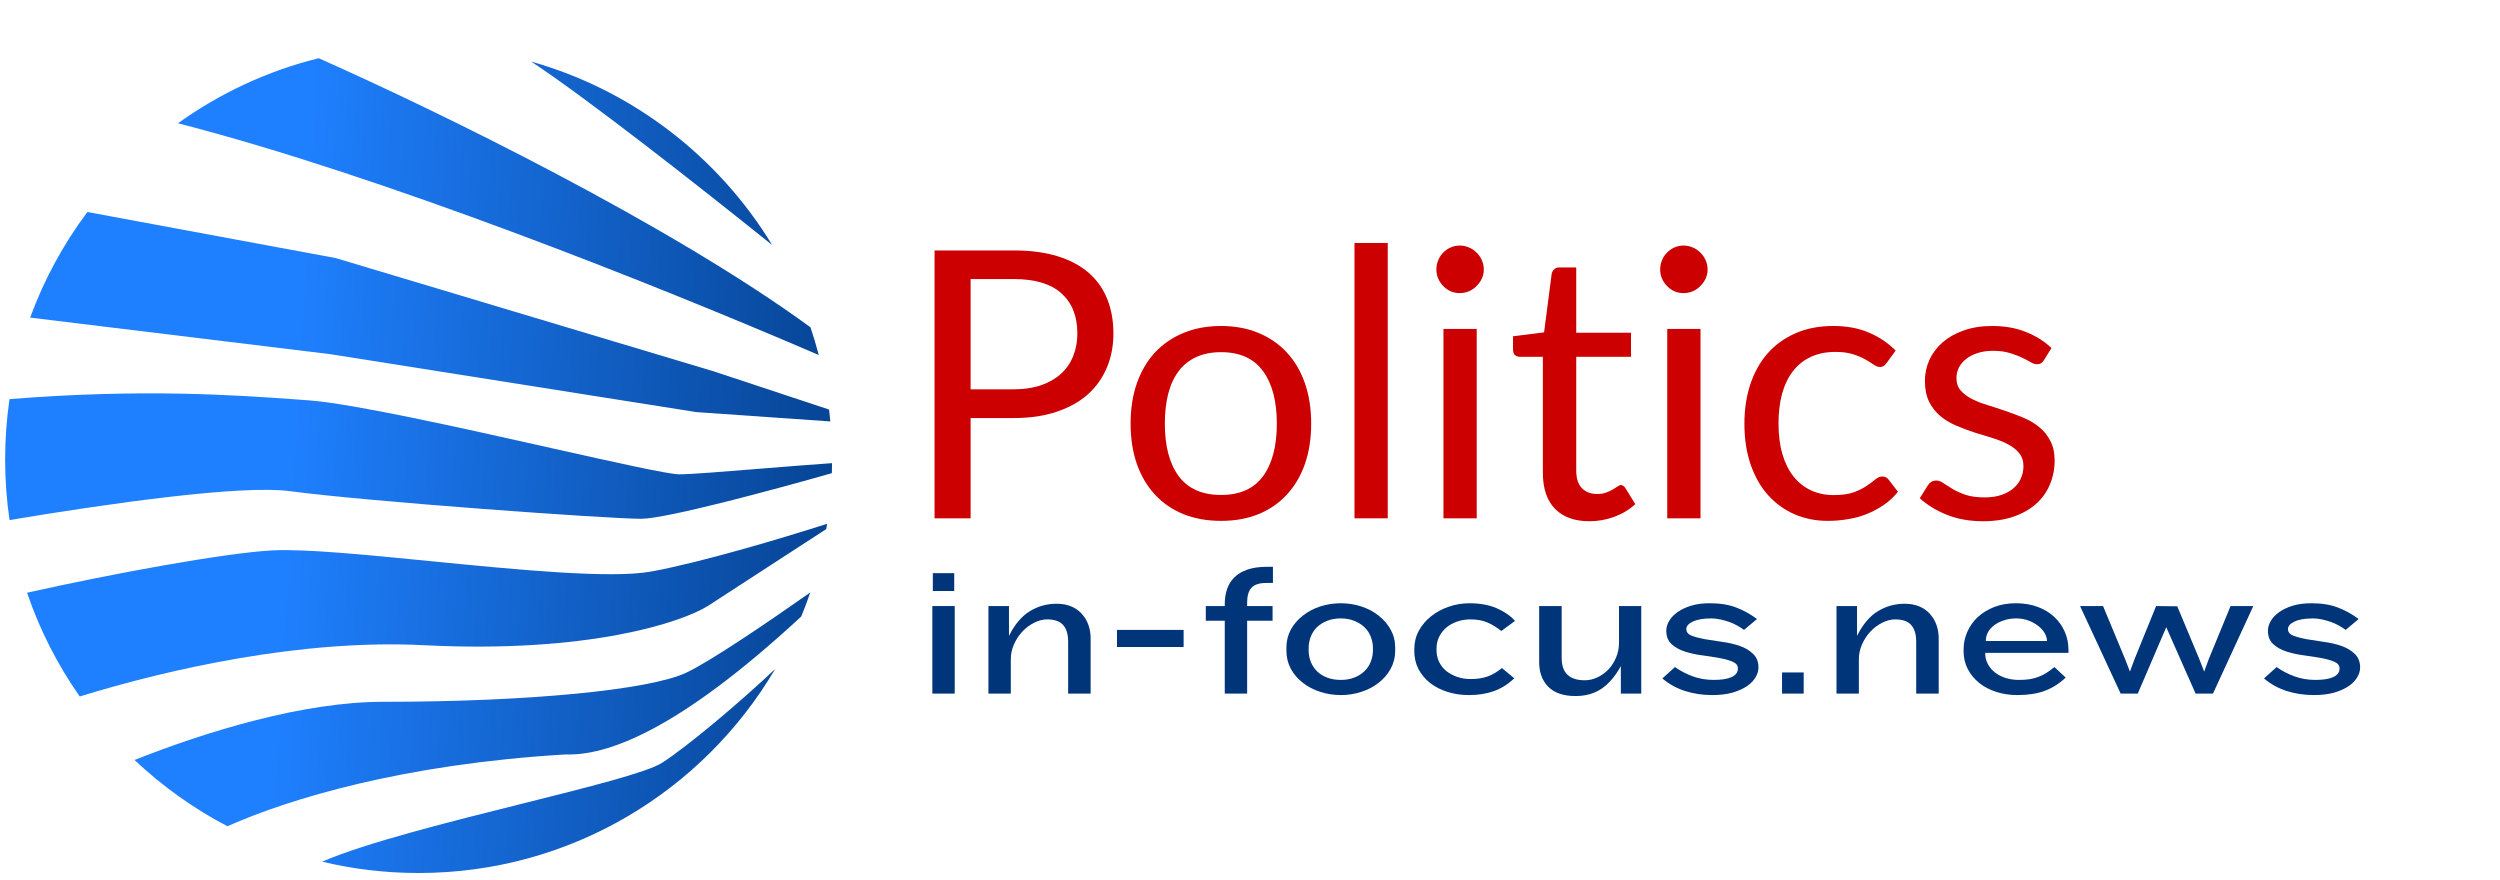
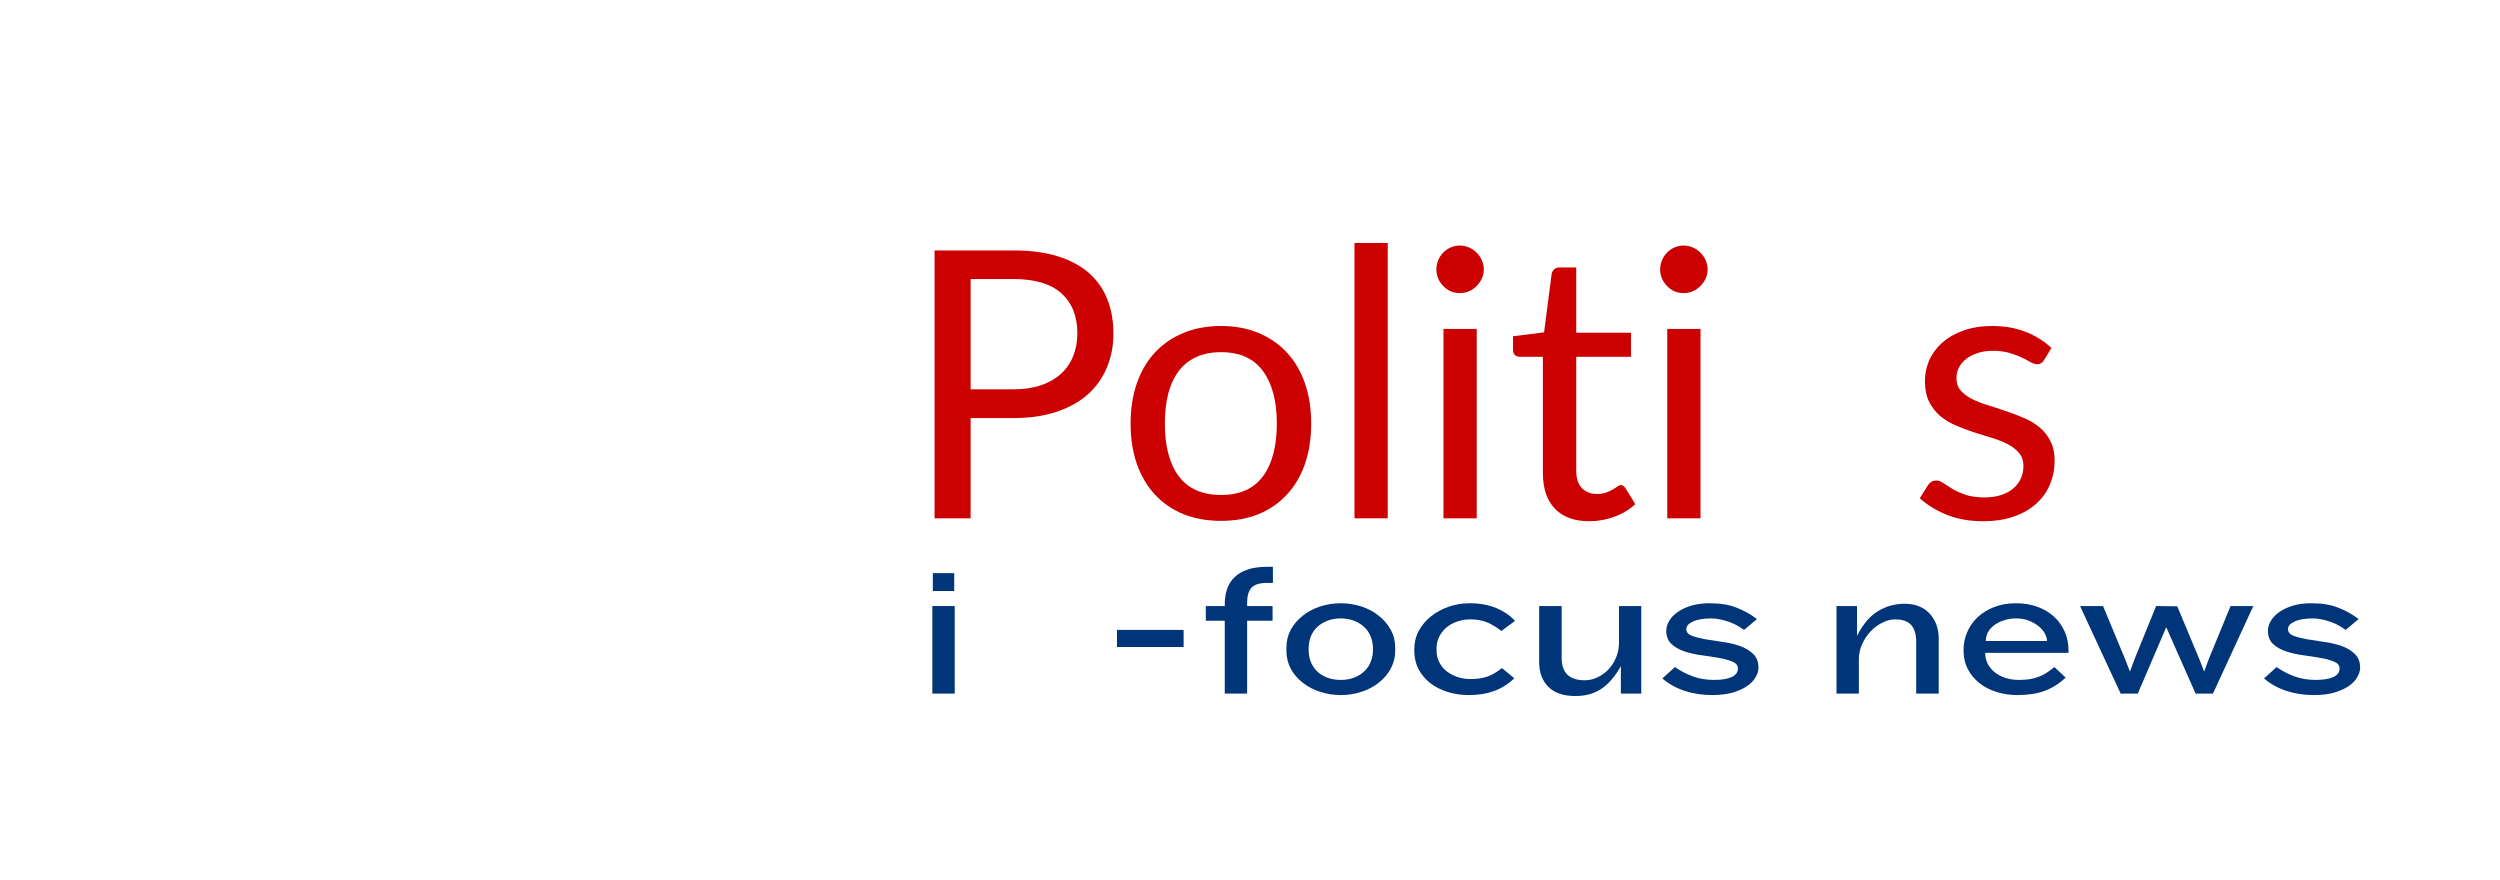
<svg xmlns="http://www.w3.org/2000/svg" width="426" zoomAndPan="magnify" viewBox="0 0 319.5 112.5" height="150" preserveAspectRatio="xMidYMid meet" version="1.0">
  <defs>
    <g />
    <clipPath id="6cfc7967b1">
      <path d="M 0.457 7.438 L 106.488 7.438 L 106.488 111.973 L 0.457 111.973 Z M 0.457 7.438 " clip-rule="nonzero" />
    </clipPath>
    <clipPath id="8c82624efd">
-       <path d="M 67.879 7.867 C 80.867 11.531 91.828 20.039 98.684 31.316 C 89.277 23.758 74.977 12.539 67.879 7.867 Z M 40.73 7.438 C 34.164 9.066 28.082 11.926 22.746 15.754 C 48.773 22.457 83.324 36.199 104.637 45.371 C 104.324 44.176 103.973 42.996 103.582 41.832 C 85.457 28.598 56.211 14.316 40.73 7.438 Z M 106.336 59.191 C 106.336 59.617 106.324 60.043 106.312 60.469 C 98.727 62.633 85.102 66.301 81.938 66.301 C 77.73 66.301 47.102 64.113 37.008 62.766 C 30.934 61.957 14.328 64.27 1.219 66.465 C 0.848 63.941 0.656 61.355 0.656 58.727 C 0.656 56.105 0.848 53.527 1.215 51.008 C 18.234 49.641 30.152 50.496 37.871 51.047 L 37.875 51.051 C 38.391 51.086 38.883 51.121 39.363 51.156 C 44.957 51.547 59.02 54.699 70.441 57.262 C 78.605 59.09 85.418 60.617 86.82 60.617 C 88.281 60.617 92.734 60.258 97.465 59.875 C 100.555 59.625 103.766 59.367 106.336 59.191 Z M 83.285 73.031 C 89.734 71.84 99.922 68.793 105.703 66.941 C 105.668 67.168 105.633 67.395 105.594 67.617 L 90.52 77.406 C 87.156 79.539 75.172 83.531 54.172 82.457 C 38.711 81.664 21.754 85.441 10.191 89.012 C 7.359 84.969 5.078 80.512 3.457 75.75 C 14.445 73.289 28.801 70.656 34.82 70.34 C 38.93 70.125 46.754 70.895 55.066 71.719 C 66.145 72.812 78.094 73.992 83.285 73.031 Z M 17.195 97.125 C 20.727 100.465 24.719 103.324 29.066 105.594 C 37.012 102.066 51.574 97.648 72.277 96.418 C 77.352 96.582 86.254 93.73 102.398 78.789 C 102.812 77.781 103.199 76.754 103.551 75.715 C 98.238 79.457 90.711 84.574 87.66 85.988 C 82.949 88.176 67.633 89.691 48.953 89.691 C 38.758 89.691 26.469 93.453 17.195 97.125 Z M 53.5 111.57 C 49.25 111.57 45.121 111.07 41.164 110.121 C 46.844 107.68 57.387 105.047 66.727 102.711 C 75.203 100.59 82.688 98.723 84.633 97.473 C 87.848 95.402 94.516 89.805 99.066 85.496 C 89.883 101.098 72.914 111.57 53.5 111.57 Z M 106.117 53.859 L 89.008 52.668 L 42.223 45.266 L 3.852 40.59 C 5.633 35.715 8.113 31.176 11.168 27.094 L 42.895 32.98 L 91.195 47.453 L 105.957 52.34 C 106.02 52.844 106.074 53.352 106.117 53.859 Z M 106.117 53.859 " clip-rule="evenodd" />
-     </clipPath>
+       </clipPath>
    <linearGradient x1="-4.849" gradientTransform="matrix(0.533, 0, 0, 0.533, 0.528, 7.439)" y1="90.208" x2="203.931" gradientUnits="userSpaceOnUse" y2="101.987" id="d2dcafe206">
      <stop stop-opacity="1" stop-color="rgb(12.16%, 50.2%, 100%)" offset="0" />
      <stop stop-opacity="1" stop-color="rgb(12.16%, 50.2%, 100%)" offset="0.053" />
      <stop stop-opacity="1" stop-color="rgb(12.16%, 50.2%, 100%)" offset="0.25" />
      <stop stop-opacity="1" stop-color="rgb(12.16%, 50.2%, 100%)" offset="0.312" />
      <stop stop-opacity="1" stop-color="rgb(12.16%, 50.2%, 100%)" offset="0.344" />
      <stop stop-opacity="1" stop-color="rgb(12.114%, 50.092%, 99.808%)" offset="0.352" />
      <stop stop-opacity="1" stop-color="rgb(12.009%, 49.837%, 99.358%)" offset="0.355" />
      <stop stop-opacity="1" stop-color="rgb(11.949%, 49.692%, 99.1%)" offset="0.359" />
      <stop stop-opacity="1" stop-color="rgb(11.888%, 49.545%, 98.84%)" offset="0.363" />
      <stop stop-opacity="1" stop-color="rgb(11.829%, 49.4%, 98.582%)" offset="0.367" />
      <stop stop-opacity="1" stop-color="rgb(11.768%, 49.254%, 98.323%)" offset="0.371" />
      <stop stop-opacity="1" stop-color="rgb(11.708%, 49.109%, 98.065%)" offset="0.375" />
      <stop stop-opacity="1" stop-color="rgb(11.647%, 48.962%, 97.806%)" offset="0.379" />
      <stop stop-opacity="1" stop-color="rgb(11.588%, 48.816%, 97.548%)" offset="0.383" />
      <stop stop-opacity="1" stop-color="rgb(11.526%, 48.669%, 97.289%)" offset="0.387" />
      <stop stop-opacity="1" stop-color="rgb(11.467%, 48.524%, 97.031%)" offset="0.391" />
      <stop stop-opacity="1" stop-color="rgb(11.406%, 48.378%, 96.771%)" offset="0.395" />
      <stop stop-opacity="1" stop-color="rgb(11.346%, 48.233%, 96.513%)" offset="0.398" />
      <stop stop-opacity="1" stop-color="rgb(11.285%, 48.087%, 96.254%)" offset="0.402" />
      <stop stop-opacity="1" stop-color="rgb(11.226%, 47.942%, 95.996%)" offset="0.406" />
      <stop stop-opacity="1" stop-color="rgb(11.165%, 47.795%, 95.737%)" offset="0.41" />
      <stop stop-opacity="1" stop-color="rgb(11.105%, 47.649%, 95.479%)" offset="0.414" />
      <stop stop-opacity="1" stop-color="rgb(11.044%, 47.502%, 95.219%)" offset="0.418" />
      <stop stop-opacity="1" stop-color="rgb(10.985%, 47.357%, 94.962%)" offset="0.422" />
      <stop stop-opacity="1" stop-color="rgb(10.924%, 47.211%, 94.702%)" offset="0.426" />
      <stop stop-opacity="1" stop-color="rgb(10.864%, 47.066%, 94.444%)" offset="0.43" />
      <stop stop-opacity="1" stop-color="rgb(10.803%, 46.919%, 94.185%)" offset="0.434" />
      <stop stop-opacity="1" stop-color="rgb(10.744%, 46.774%, 93.927%)" offset="0.438" />
      <stop stop-opacity="1" stop-color="rgb(10.683%, 46.628%, 93.668%)" offset="0.441" />
      <stop stop-opacity="1" stop-color="rgb(10.623%, 46.483%, 93.41%)" offset="0.445" />
      <stop stop-opacity="1" stop-color="rgb(10.562%, 46.336%, 93.15%)" offset="0.449" />
      <stop stop-opacity="1" stop-color="rgb(10.503%, 46.19%, 92.892%)" offset="0.453" />
      <stop stop-opacity="1" stop-color="rgb(10.442%, 46.043%, 92.633%)" offset="0.457" />
      <stop stop-opacity="1" stop-color="rgb(10.382%, 45.898%, 92.375%)" offset="0.461" />
      <stop stop-opacity="1" stop-color="rgb(10.321%, 45.752%, 92.116%)" offset="0.465" />
      <stop stop-opacity="1" stop-color="rgb(10.262%, 45.607%, 91.858%)" offset="0.469" />
      <stop stop-opacity="1" stop-color="rgb(10.2%, 45.461%, 91.599%)" offset="0.473" />
      <stop stop-opacity="1" stop-color="rgb(10.141%, 45.316%, 91.339%)" offset="0.477" />
      <stop stop-opacity="1" stop-color="rgb(10.08%, 45.169%, 91.08%)" offset="0.48" />
      <stop stop-opacity="1" stop-color="rgb(10.02%, 45.023%, 90.822%)" offset="0.484" />
      <stop stop-opacity="1" stop-color="rgb(9.959%, 44.876%, 90.562%)" offset="0.488" />
      <stop stop-opacity="1" stop-color="rgb(9.9%, 44.731%, 90.305%)" offset="0.492" />
      <stop stop-opacity="1" stop-color="rgb(9.839%, 44.585%, 90.045%)" offset="0.496" />
      <stop stop-opacity="1" stop-color="rgb(9.779%, 44.44%, 89.787%)" offset="0.5" />
      <stop stop-opacity="1" stop-color="rgb(9.718%, 44.293%, 89.528%)" offset="0.504" />
      <stop stop-opacity="1" stop-color="rgb(9.659%, 44.148%, 89.27%)" offset="0.508" />
      <stop stop-opacity="1" stop-color="rgb(9.598%, 44.002%, 89.011%)" offset="0.512" />
      <stop stop-opacity="1" stop-color="rgb(9.537%, 43.857%, 88.753%)" offset="0.516" />
      <stop stop-opacity="1" stop-color="rgb(9.476%, 43.71%, 88.493%)" offset="0.52" />
      <stop stop-opacity="1" stop-color="rgb(9.416%, 43.564%, 88.235%)" offset="0.523" />
      <stop stop-opacity="1" stop-color="rgb(9.355%, 43.417%, 87.976%)" offset="0.527" />
      <stop stop-opacity="1" stop-color="rgb(9.296%, 43.272%, 87.718%)" offset="0.531" />
      <stop stop-opacity="1" stop-color="rgb(9.235%, 43.126%, 87.459%)" offset="0.535" />
      <stop stop-opacity="1" stop-color="rgb(9.175%, 42.981%, 87.201%)" offset="0.539" />
      <stop stop-opacity="1" stop-color="rgb(9.114%, 42.834%, 86.942%)" offset="0.543" />
      <stop stop-opacity="1" stop-color="rgb(9.055%, 42.69%, 86.684%)" offset="0.547" />
      <stop stop-opacity="1" stop-color="rgb(8.994%, 42.543%, 86.424%)" offset="0.551" />
      <stop stop-opacity="1" stop-color="rgb(8.934%, 42.397%, 86.166%)" offset="0.555" />
      <stop stop-opacity="1" stop-color="rgb(8.873%, 42.25%, 85.907%)" offset="0.559" />
      <stop stop-opacity="1" stop-color="rgb(8.813%, 42.105%, 85.649%)" offset="0.562" />
      <stop stop-opacity="1" stop-color="rgb(8.752%, 41.959%, 85.39%)" offset="0.566" />
      <stop stop-opacity="1" stop-color="rgb(8.693%, 41.814%, 85.132%)" offset="0.57" />
      <stop stop-opacity="1" stop-color="rgb(8.632%, 41.667%, 84.872%)" offset="0.574" />
      <stop stop-opacity="1" stop-color="rgb(8.572%, 41.522%, 84.615%)" offset="0.578" />
      <stop stop-opacity="1" stop-color="rgb(8.511%, 41.376%, 84.355%)" offset="0.582" />
      <stop stop-opacity="1" stop-color="rgb(8.452%, 41.231%, 84.097%)" offset="0.586" />
      <stop stop-opacity="1" stop-color="rgb(8.391%, 41.084%, 83.838%)" offset="0.59" />
      <stop stop-opacity="1" stop-color="rgb(8.331%, 40.938%, 83.58%)" offset="0.594" />
      <stop stop-opacity="1" stop-color="rgb(8.27%, 40.791%, 83.321%)" offset="0.598" />
      <stop stop-opacity="1" stop-color="rgb(8.211%, 40.646%, 83.063%)" offset="0.602" />
      <stop stop-opacity="1" stop-color="rgb(8.15%, 40.5%, 82.803%)" offset="0.605" />
      <stop stop-opacity="1" stop-color="rgb(8.09%, 40.355%, 82.545%)" offset="0.609" />
      <stop stop-opacity="1" stop-color="rgb(8.029%, 40.208%, 82.286%)" offset="0.613" />
      <stop stop-opacity="1" stop-color="rgb(7.97%, 40.063%, 82.028%)" offset="0.617" />
      <stop stop-opacity="1" stop-color="rgb(7.909%, 39.917%, 81.769%)" offset="0.621" />
      <stop stop-opacity="1" stop-color="rgb(7.849%, 39.771%, 81.511%)" offset="0.625" />
      <stop stop-opacity="1" stop-color="rgb(7.788%, 39.624%, 81.252%)" offset="0.629" />
      <stop stop-opacity="1" stop-color="rgb(7.729%, 39.479%, 80.994%)" offset="0.633" />
      <stop stop-opacity="1" stop-color="rgb(7.668%, 39.333%, 80.734%)" offset="0.637" />
      <stop stop-opacity="1" stop-color="rgb(7.608%, 39.188%, 80.476%)" offset="0.641" />
      <stop stop-opacity="1" stop-color="rgb(7.547%, 39.041%, 80.217%)" offset="0.645" />
      <stop stop-opacity="1" stop-color="rgb(7.487%, 38.896%, 79.959%)" offset="0.648" />
      <stop stop-opacity="1" stop-color="rgb(7.426%, 38.75%, 79.7%)" offset="0.652" />
      <stop stop-opacity="1" stop-color="rgb(7.367%, 38.605%, 79.442%)" offset="0.656" />
      <stop stop-opacity="1" stop-color="rgb(7.306%, 38.458%, 79.182%)" offset="0.66" />
      <stop stop-opacity="1" stop-color="rgb(7.246%, 38.312%, 78.925%)" offset="0.664" />
      <stop stop-opacity="1" stop-color="rgb(7.185%, 38.165%, 78.665%)" offset="0.668" />
      <stop stop-opacity="1" stop-color="rgb(7.126%, 38.02%, 78.407%)" offset="0.672" />
      <stop stop-opacity="1" stop-color="rgb(7.065%, 37.874%, 78.148%)" offset="0.676" />
      <stop stop-opacity="1" stop-color="rgb(7.005%, 37.729%, 77.89%)" offset="0.68" />
      <stop stop-opacity="1" stop-color="rgb(6.944%, 37.582%, 77.631%)" offset="0.684" />
      <stop stop-opacity="1" stop-color="rgb(6.885%, 37.437%, 77.373%)" offset="0.688" />
      <stop stop-opacity="1" stop-color="rgb(6.824%, 37.291%, 77.113%)" offset="0.691" />
      <stop stop-opacity="1" stop-color="rgb(6.764%, 37.144%, 76.855%)" offset="0.695" />
      <stop stop-opacity="1" stop-color="rgb(6.703%, 36.998%, 76.596%)" offset="0.699" />
      <stop stop-opacity="1" stop-color="rgb(6.644%, 36.853%, 76.338%)" offset="0.703" />
      <stop stop-opacity="1" stop-color="rgb(6.583%, 36.707%, 76.079%)" offset="0.707" />
      <stop stop-opacity="1" stop-color="rgb(6.523%, 36.562%, 75.821%)" offset="0.711" />
      <stop stop-opacity="1" stop-color="rgb(6.462%, 36.415%, 75.562%)" offset="0.715" />
      <stop stop-opacity="1" stop-color="rgb(6.403%, 36.27%, 75.304%)" offset="0.719" />
      <stop stop-opacity="1" stop-color="rgb(6.342%, 36.124%, 75.044%)" offset="0.723" />
      <stop stop-opacity="1" stop-color="rgb(6.281%, 35.977%, 74.786%)" offset="0.727" />
      <stop stop-opacity="1" stop-color="rgb(6.219%, 35.831%, 74.527%)" offset="0.73" />
      <stop stop-opacity="1" stop-color="rgb(6.16%, 35.686%, 74.269%)" offset="0.734" />
      <stop stop-opacity="1" stop-color="rgb(6.099%, 35.539%, 74.01%)" offset="0.738" />
      <stop stop-opacity="1" stop-color="rgb(6.039%, 35.394%, 73.75%)" offset="0.742" />
      <stop stop-opacity="1" stop-color="rgb(5.978%, 35.248%, 73.491%)" offset="0.746" />
      <stop stop-opacity="1" stop-color="rgb(5.919%, 35.103%, 73.233%)" offset="0.75" />
      <stop stop-opacity="1" stop-color="rgb(5.858%, 34.956%, 72.974%)" offset="0.754" />
      <stop stop-opacity="1" stop-color="rgb(5.798%, 34.811%, 72.716%)" offset="0.758" />
      <stop stop-opacity="1" stop-color="rgb(5.737%, 34.665%, 72.456%)" offset="0.762" />
      <stop stop-opacity="1" stop-color="rgb(5.678%, 34.518%, 72.198%)" offset="0.766" />
      <stop stop-opacity="1" stop-color="rgb(5.617%, 34.372%, 71.939%)" offset="0.77" />
      <stop stop-opacity="1" stop-color="rgb(5.557%, 34.227%, 71.681%)" offset="0.773" />
      <stop stop-opacity="1" stop-color="rgb(5.496%, 34.081%, 71.422%)" offset="0.777" />
      <stop stop-opacity="1" stop-color="rgb(5.437%, 33.936%, 71.164%)" offset="0.781" />
      <stop stop-opacity="1" stop-color="rgb(5.376%, 33.789%, 70.905%)" offset="0.785" />
      <stop stop-opacity="1" stop-color="rgb(5.316%, 33.644%, 70.647%)" offset="0.789" />
      <stop stop-opacity="1" stop-color="rgb(5.255%, 33.498%, 70.387%)" offset="0.793" />
      <stop stop-opacity="1" stop-color="rgb(5.196%, 33.351%, 70.129%)" offset="0.797" />
      <stop stop-opacity="1" stop-color="rgb(5.135%, 33.205%, 69.87%)" offset="0.801" />
      <stop stop-opacity="1" stop-color="rgb(5.075%, 33.06%, 69.612%)" offset="0.805" />
      <stop stop-opacity="1" stop-color="rgb(5.014%, 32.913%, 69.353%)" offset="0.809" />
      <stop stop-opacity="1" stop-color="rgb(4.955%, 32.768%, 69.095%)" offset="0.812" />
      <stop stop-opacity="1" stop-color="rgb(4.893%, 32.622%, 68.835%)" offset="0.816" />
      <stop stop-opacity="1" stop-color="rgb(4.834%, 32.477%, 68.578%)" offset="0.82" />
      <stop stop-opacity="1" stop-color="rgb(4.773%, 32.33%, 68.318%)" offset="0.824" />
      <stop stop-opacity="1" stop-color="rgb(4.713%, 32.185%, 68.06%)" offset="0.828" />
      <stop stop-opacity="1" stop-color="rgb(4.652%, 32.039%, 67.801%)" offset="0.832" />
      <stop stop-opacity="1" stop-color="rgb(4.593%, 31.892%, 67.543%)" offset="0.836" />
      <stop stop-opacity="1" stop-color="rgb(4.532%, 31.746%, 67.284%)" offset="0.84" />
      <stop stop-opacity="1" stop-color="rgb(4.472%, 31.601%, 67.026%)" offset="0.844" />
      <stop stop-opacity="1" stop-color="rgb(4.411%, 31.454%, 66.766%)" offset="0.848" />
      <stop stop-opacity="1" stop-color="rgb(4.352%, 31.31%, 66.508%)" offset="0.852" />
      <stop stop-opacity="1" stop-color="rgb(4.291%, 31.163%, 66.249%)" offset="0.855" />
      <stop stop-opacity="1" stop-color="rgb(4.231%, 31.018%, 65.991%)" offset="0.859" />
      <stop stop-opacity="1" stop-color="rgb(4.17%, 30.872%, 65.732%)" offset="0.863" />
      <stop stop-opacity="1" stop-color="rgb(4.111%, 30.725%, 65.474%)" offset="0.867" />
      <stop stop-opacity="1" stop-color="rgb(4.05%, 30.579%, 65.215%)" offset="0.871" />
      <stop stop-opacity="1" stop-color="rgb(3.99%, 30.434%, 64.957%)" offset="0.875" />
      <stop stop-opacity="1" stop-color="rgb(3.929%, 30.287%, 64.697%)" offset="0.879" />
      <stop stop-opacity="1" stop-color="rgb(3.87%, 30.142%, 64.439%)" offset="0.883" />
      <stop stop-opacity="1" stop-color="rgb(3.809%, 29.996%, 64.18%)" offset="0.887" />
      <stop stop-opacity="1" stop-color="rgb(3.749%, 29.851%, 63.922%)" offset="0.891" />
      <stop stop-opacity="1" stop-color="rgb(3.688%, 29.704%, 63.663%)" offset="0.895" />
      <stop stop-opacity="1" stop-color="rgb(3.629%, 29.559%, 63.405%)" offset="0.898" />
      <stop stop-opacity="1" stop-color="rgb(3.568%, 29.413%, 63.145%)" offset="0.902" />
      <stop stop-opacity="1" stop-color="rgb(3.508%, 29.266%, 62.888%)" offset="0.906" />
      <stop stop-opacity="1" stop-color="rgb(3.447%, 29.12%, 62.628%)" offset="0.91" />
      <stop stop-opacity="1" stop-color="rgb(3.387%, 28.975%, 62.37%)" offset="0.914" />
      <stop stop-opacity="1" stop-color="rgb(3.326%, 28.828%, 62.111%)" offset="0.918" />
      <stop stop-opacity="1" stop-color="rgb(3.267%, 28.683%, 61.853%)" offset="0.922" />
      <stop stop-opacity="1" stop-color="rgb(3.206%, 28.537%, 61.594%)" offset="0.926" />
      <stop stop-opacity="1" stop-color="rgb(3.145%, 28.392%, 61.336%)" offset="0.93" />
      <stop stop-opacity="1" stop-color="rgb(3.084%, 28.246%, 61.076%)" offset="0.934" />
      <stop stop-opacity="1" stop-color="rgb(3.024%, 28.099%, 60.818%)" offset="0.938" />
      <stop stop-opacity="1" stop-color="rgb(2.963%, 27.953%, 60.559%)" offset="0.941" />
      <stop stop-opacity="1" stop-color="rgb(2.904%, 27.808%, 60.301%)" offset="0.945" />
      <stop stop-opacity="1" stop-color="rgb(2.843%, 27.661%, 60.042%)" offset="0.949" />
      <stop stop-opacity="1" stop-color="rgb(2.783%, 27.516%, 59.784%)" offset="0.953" />
      <stop stop-opacity="1" stop-color="rgb(2.722%, 27.37%, 59.525%)" offset="0.957" />
      <stop stop-opacity="1" stop-color="rgb(2.663%, 27.225%, 59.267%)" offset="0.961" />
      <stop stop-opacity="1" stop-color="rgb(2.602%, 27.078%, 59.007%)" offset="0.965" />
      <stop stop-opacity="1" stop-color="rgb(2.542%, 26.933%, 58.749%)" offset="0.969" />
      <stop stop-opacity="1" stop-color="rgb(2.481%, 26.787%, 58.49%)" offset="0.973" />
      <stop stop-opacity="1" stop-color="rgb(2.422%, 26.64%, 58.232%)" offset="0.977" />
      <stop stop-opacity="1" stop-color="rgb(2.361%, 26.494%, 57.973%)" offset="0.98" />
      <stop stop-opacity="1" stop-color="rgb(2.301%, 26.349%, 57.715%)" offset="0.984" />
      <stop stop-opacity="1" stop-color="rgb(2.24%, 26.202%, 57.455%)" offset="0.988" />
      <stop stop-opacity="1" stop-color="rgb(2.18%, 26.057%, 57.198%)" offset="0.992" />
      <stop stop-opacity="1" stop-color="rgb(2.119%, 25.911%, 56.938%)" offset="0.996" />
      <stop stop-opacity="1" stop-color="rgb(2.06%, 25.766%, 56.679%)" offset="1" />
    </linearGradient>
  </defs>
  <g clip-path="url(#6cfc7967b1)">
    <g clip-path="url(#8c82624efd)">
      <path fill="url(#d2dcafe206)" d="M 0.656 7.438 L 0.656 111.57 L 106.336 111.57 L 106.336 7.438 Z M 0.656 7.438 " fill-rule="nonzero" />
    </g>
  </g>
  <g fill="#00357a" fill-opacity="1">
    <g transform="translate(116.997, 88.642)">
      <g>
        <path d="M 2.219 -13.109 L 2.219 -15.391 L 4.953 -15.391 L 4.953 -13.109 Z M 2.156 0 L 2.156 -11.188 L 5.016 -11.188 L 5.016 0 Z M 2.156 0 " />
      </g>
    </g>
  </g>
  <g fill="#00357a" fill-opacity="1">
    <g transform="translate(124.165, 88.642)">
      <g>
+         </g>
+     </g>
+   </g>
+   <g fill="#00357a" fill-opacity="1">
+     <g transform="translate(141.344, 88.642)">
+       <g>
+         <path d="M 1.406 -5.953 L 1.406 -8.141 L 9.922 -8.141 L 9.922 -5.953 Z M 1.406 -5.953 " />
+       </g>
+     </g>
+   </g>
+   <g fill="#00357a" fill-opacity="1">
+     <g transform="translate(153.196, 88.642)">
+       <g>
+         <path d="M 6.188 -9.312 L 6.188 0 L 3.328 0 L 3.328 -9.312 L 0.906 -9.312 L 0.906 -11.188 L 3.328 -11.188 L 3.328 -11.438 C 3.328 -12.145 3.426 -12.785 3.625 -13.359 C 3.82 -13.941 4.133 -14.441 4.562 -14.859 C 4.988 -15.285 5.539 -15.613 6.219 -15.844 C 6.895 -16.082 7.723 -16.203 8.703 -16.203 L 9.484 -16.203 L 9.484 -14.141 L 8.656 -14.141 C 7.758 -14.141 7.125 -13.938 6.75 -13.531 C 6.375 -13.125 6.188 -12.492 6.188 -11.641 L 6.188 -11.188 L 9.438 -11.188 L 9.438 -9.312 Z M 6.188 -9.312 " />
+       </g>
+     </g>
+   </g>
+   <g fill="#00357a" fill-opacity="1">
+     <g transform="translate(163.183, 88.642)">
+       <g>
+         <path d="M 15.125 -5.5 C 15.125 -4.656 14.93 -3.879 14.547 -3.172 C 14.16 -2.473 13.645 -1.875 13 -1.375 C 12.363 -0.875 11.625 -0.488 10.781 -0.219 C 9.945 0.051 9.078 0.188 8.172 0.188 C 7.266 0.188 6.391 0.051 5.547 -0.219 C 4.711 -0.488 3.973 -0.875 3.328 -1.375 C 2.68 -1.875 2.164 -2.473 1.781 -3.172 C 1.406 -3.879 1.219 -4.656 1.219 -5.5 L 1.219 -5.859 C 1.219 -6.703 1.406 -7.473 1.781 -8.172 C 2.164 -8.867 2.68 -9.469 3.328 -9.969 C 3.973 -10.477 4.711 -10.867 5.547 -11.141 C 6.391 -11.41 7.266 -11.547 8.172 -11.547 C 9.078 -11.547 9.945 -11.41 10.781 -11.141 C 11.625 -10.867 12.363 -10.477 13 -9.969 C 13.645 -9.469 14.16 -8.867 14.547 -8.172 C 14.93 -7.473 15.125 -6.703 15.125 -5.859 Z M 12.281 -5.781 C 12.281 -6.301 12.188 -6.797 12 -7.266 C 11.82 -7.742 11.551 -8.148 11.188 -8.484 C 10.832 -8.828 10.398 -9.098 9.891 -9.297 C 9.379 -9.504 8.805 -9.609 8.172 -9.609 C 7.516 -9.609 6.93 -9.504 6.422 -9.297 C 5.91 -9.098 5.477 -8.828 5.125 -8.484 C 4.781 -8.148 4.516 -7.742 4.328 -7.266 C 4.148 -6.797 4.062 -6.301 4.062 -5.781 L 4.062 -5.562 C 4.062 -5.039 4.148 -4.547 4.328 -4.078 C 4.516 -3.609 4.781 -3.203 5.125 -2.859 C 5.477 -2.516 5.91 -2.242 6.422 -2.047 C 6.93 -1.848 7.516 -1.75 8.172 -1.75 C 8.805 -1.75 9.379 -1.848 9.891 -2.047 C 10.398 -2.242 10.832 -2.516 11.188 -2.859 C 11.551 -3.203 11.82 -3.609 12 -4.078 C 12.188 -4.547 12.281 -5.039 12.281 -5.562 Z M 12.281 -5.781 " />
+       </g>
+     </g>
+   </g>
+   <g fill="#00357a" fill-opacity="1">
+     <g transform="translate(179.527, 88.642)">
+       <g>
+         <path d="M 14 -1.953 C 13.188 -1.191 12.312 -0.645 11.375 -0.312 C 10.445 0.02 9.383 0.188 8.188 0.188 C 7.219 0.188 6.305 0.051 5.453 -0.219 C 4.609 -0.488 3.867 -0.867 3.234 -1.359 C 2.609 -1.859 2.113 -2.453 1.75 -3.141 C 1.395 -3.836 1.219 -4.613 1.219 -5.469 L 1.219 -5.656 C 1.219 -6.52 1.41 -7.312 1.797 -8.031 C 2.191 -8.75 2.711 -9.363 3.359 -9.875 C 4.004 -10.395 4.75 -10.801 5.594 -11.094 C 6.445 -11.395 7.336 -11.547 8.266 -11.547 C 9.598 -11.547 10.75 -11.336 11.719 -10.922 C 12.695 -10.504 13.488 -9.961 14.094 -9.297 L 12.344 -8 C 11.789 -8.445 11.207 -8.805 10.594 -9.078 C 9.977 -9.348 9.242 -9.484 8.391 -9.484 C 7.785 -9.484 7.219 -9.391 6.688 -9.203 C 6.164 -9.023 5.707 -8.77 5.312 -8.438 C 4.926 -8.102 4.617 -7.707 4.391 -7.25 C 4.172 -6.789 4.062 -6.301 4.062 -5.781 L 4.062 -5.562 C 4.062 -4.988 4.176 -4.473 4.406 -4.016 C 4.633 -3.566 4.945 -3.18 5.344 -2.859 C 5.75 -2.547 6.211 -2.301 6.734 -2.125 C 7.266 -1.945 7.816 -1.859 8.391 -1.859 C 9.242 -1.859 9.977 -1.969 10.594 -2.188 C 11.207 -2.414 11.816 -2.773 12.422 -3.266 Z M 14 -1.953 " />
+       </g>
+     </g>
+   </g>
+   <g fill="#00357a" fill-opacity="1">
+     <g transform="translate(194.628, 88.642)">
+       <g>
+         <path d="M 12.516 0 L 12.516 -3.516 C 11.828 -2.254 11.02 -1.301 10.094 -0.656 C 9.164 -0.008 8.039 0.312 6.719 0.312 C 5.195 0.312 4.039 -0.078 3.25 -0.859 C 2.469 -1.648 2.078 -2.707 2.078 -4.031 L 2.078 -11.188 L 4.953 -11.188 L 4.953 -4.547 C 4.953 -2.648 5.938 -1.703 7.906 -1.703 C 8.445 -1.703 8.977 -1.82 9.5 -2.062 C 10.031 -2.312 10.504 -2.648 10.922 -3.078 C 11.336 -3.516 11.664 -4.023 11.906 -4.609 C 12.156 -5.203 12.281 -5.832 12.281 -6.5 L 12.281 -11.188 L 15.125 -11.188 L 15.125 0 Z M 12.516 0 " />
+       </g>
+     </g>
+   </g>
+   <g fill="#00357a" fill-opacity="1">
+     <g transform="translate(211.544, 88.642)">
+       <g>
+         <path d="M 11.344 -8.141 C 11.102 -8.316 10.828 -8.492 10.516 -8.672 C 10.211 -8.848 9.875 -9.004 9.5 -9.141 C 9.133 -9.273 8.754 -9.383 8.359 -9.469 C 7.961 -9.562 7.566 -9.609 7.172 -9.609 C 6.148 -9.609 5.359 -9.473 4.797 -9.203 C 4.242 -8.941 3.969 -8.625 3.969 -8.25 C 3.969 -7.863 4.191 -7.582 4.641 -7.406 C 5.098 -7.227 5.664 -7.078 6.344 -6.953 C 7.031 -6.836 7.77 -6.723 8.562 -6.609 C 9.363 -6.504 10.109 -6.332 10.797 -6.094 C 11.484 -5.852 12.051 -5.516 12.5 -5.078 C 12.957 -4.648 13.188 -4.066 13.188 -3.328 C 13.188 -2.91 13.062 -2.492 12.812 -2.078 C 12.57 -1.66 12.207 -1.285 11.719 -0.953 C 11.227 -0.617 10.613 -0.344 9.875 -0.125 C 9.133 0.082 8.266 0.188 7.266 0.188 C 6.023 0.188 4.859 0.008 3.766 -0.344 C 2.672 -0.707 1.719 -1.238 0.906 -1.938 L 2.516 -3.391 C 3.211 -2.898 3.973 -2.504 4.797 -2.203 C 5.629 -1.898 6.523 -1.75 7.484 -1.75 C 8.461 -1.75 9.219 -1.867 9.75 -2.109 C 10.289 -2.359 10.562 -2.723 10.562 -3.203 C 10.562 -3.598 10.332 -3.891 9.875 -4.078 C 9.426 -4.273 8.863 -4.43 8.188 -4.547 C 7.508 -4.672 6.773 -4.785 5.984 -4.891 C 5.191 -4.992 4.457 -5.156 3.781 -5.375 C 3.102 -5.594 2.535 -5.91 2.078 -6.328 C 1.629 -6.742 1.406 -7.312 1.406 -8.031 C 1.406 -8.457 1.531 -8.879 1.781 -9.297 C 2.031 -9.723 2.391 -10.098 2.859 -10.422 C 3.328 -10.754 3.898 -11.023 4.578 -11.234 C 5.266 -11.441 6.055 -11.547 6.953 -11.547 C 8.285 -11.547 9.414 -11.363 10.344 -11 C 11.281 -10.645 12.164 -10.156 13 -9.531 Z M 11.344 -8.141 " />
+       </g>
+     </g>
+   </g>
+   <g fill="#00357a" fill-opacity="1">
+     <g transform="translate(225.714, 88.642)">
+       <g>
+         </g>
+     </g>
+   </g>
+   <g fill="#00357a" fill-opacity="1">
+     <g transform="translate(232.547, 88.642)">
+       <g>
        <path d="M 12.344 0 L 12.344 -6.641 C 12.344 -7.578 12.129 -8.285 11.703 -8.766 C 11.285 -9.242 10.602 -9.484 9.656 -9.484 C 9.113 -9.484 8.566 -9.344 8.016 -9.062 C 7.461 -8.789 6.961 -8.422 6.516 -7.953 C 6.078 -7.492 5.719 -6.953 5.438 -6.328 C 5.156 -5.711 5.016 -5.066 5.016 -4.391 L 5.016 0 L 2.156 0 L 2.156 -11.188 L 4.781 -11.188 L 4.781 -7.375 C 5.508 -8.832 6.391 -9.879 7.422 -10.516 C 8.461 -11.16 9.613 -11.484 10.875 -11.484 C 11.551 -11.484 12.16 -11.375 12.703 -11.156 C 13.242 -10.938 13.695 -10.625 14.062 -10.219 C 14.438 -9.82 14.723 -9.352 14.922 -8.812 C 15.117 -8.27 15.219 -7.68 15.219 -7.047 L 15.219 0 Z M 12.344 0 " />
      </g>
    </g>
  </g>
  <g fill="#00357a" fill-opacity="1">
-     <g transform="translate(141.344, 88.642)">
-       <g>
-         <path d="M 1.406 -5.953 L 1.406 -8.141 L 9.922 -8.141 L 9.922 -5.953 Z M 1.406 -5.953 " />
-       </g>
-     </g>
-   </g>
-   <g fill="#00357a" fill-opacity="1">
-     <g transform="translate(153.196, 88.642)">
-       <g>
-         <path d="M 6.188 -9.312 L 6.188 0 L 3.328 0 L 3.328 -9.312 L 0.906 -9.312 L 0.906 -11.188 L 3.328 -11.188 L 3.328 -11.438 C 3.328 -12.145 3.426 -12.785 3.625 -13.359 C 3.82 -13.941 4.133 -14.441 4.562 -14.859 C 4.988 -15.285 5.539 -15.613 6.219 -15.844 C 6.895 -16.082 7.723 -16.203 8.703 -16.203 L 9.484 -16.203 L 9.484 -14.141 L 8.656 -14.141 C 7.758 -14.141 7.125 -13.938 6.75 -13.531 C 6.375 -13.125 6.188 -12.492 6.188 -11.641 L 6.188 -11.188 L 9.438 -11.188 L 9.438 -9.312 Z M 6.188 -9.312 " />
-       </g>
-     </g>
-   </g>
-   <g fill="#00357a" fill-opacity="1">
-     <g transform="translate(163.183, 88.642)">
-       <g>
-         <path d="M 15.125 -5.5 C 15.125 -4.656 14.93 -3.879 14.547 -3.172 C 14.16 -2.473 13.645 -1.875 13 -1.375 C 12.363 -0.875 11.625 -0.488 10.781 -0.219 C 9.945 0.051 9.078 0.188 8.172 0.188 C 7.266 0.188 6.391 0.051 5.547 -0.219 C 4.711 -0.488 3.973 -0.875 3.328 -1.375 C 2.68 -1.875 2.164 -2.473 1.781 -3.172 C 1.406 -3.879 1.219 -4.656 1.219 -5.5 L 1.219 -5.859 C 1.219 -6.703 1.406 -7.473 1.781 -8.172 C 2.164 -8.867 2.68 -9.469 3.328 -9.969 C 3.973 -10.477 4.711 -10.867 5.547 -11.141 C 6.391 -11.41 7.266 -11.547 8.172 -11.547 C 9.078 -11.547 9.945 -11.41 10.781 -11.141 C 11.625 -10.867 12.363 -10.477 13 -9.969 C 13.645 -9.469 14.16 -8.867 14.547 -8.172 C 14.93 -7.473 15.125 -6.703 15.125 -5.859 Z M 12.281 -5.781 C 12.281 -6.301 12.188 -6.797 12 -7.266 C 11.82 -7.742 11.551 -8.148 11.188 -8.484 C 10.832 -8.828 10.398 -9.098 9.891 -9.297 C 9.379 -9.504 8.805 -9.609 8.172 -9.609 C 7.516 -9.609 6.93 -9.504 6.422 -9.297 C 5.91 -9.098 5.477 -8.828 5.125 -8.484 C 4.781 -8.148 4.516 -7.742 4.328 -7.266 C 4.148 -6.797 4.062 -6.301 4.062 -5.781 L 4.062 -5.562 C 4.062 -5.039 4.148 -4.547 4.328 -4.078 C 4.516 -3.609 4.781 -3.203 5.125 -2.859 C 5.477 -2.516 5.91 -2.242 6.422 -2.047 C 6.93 -1.848 7.516 -1.75 8.172 -1.75 C 8.805 -1.75 9.379 -1.848 9.891 -2.047 C 10.398 -2.242 10.832 -2.516 11.188 -2.859 C 11.551 -3.203 11.82 -3.609 12 -4.078 C 12.188 -4.547 12.281 -5.039 12.281 -5.562 Z M 12.281 -5.781 " />
-       </g>
-     </g>
-   </g>
-   <g fill="#00357a" fill-opacity="1">
-     <g transform="translate(179.527, 88.642)">
-       <g>
-         <path d="M 14 -1.953 C 13.188 -1.191 12.312 -0.645 11.375 -0.312 C 10.445 0.02 9.383 0.188 8.188 0.188 C 7.219 0.188 6.305 0.051 5.453 -0.219 C 4.609 -0.488 3.867 -0.867 3.234 -1.359 C 2.609 -1.859 2.113 -2.453 1.75 -3.141 C 1.395 -3.836 1.219 -4.613 1.219 -5.469 L 1.219 -5.656 C 1.219 -6.52 1.41 -7.312 1.797 -8.031 C 2.191 -8.75 2.711 -9.363 3.359 -9.875 C 4.004 -10.395 4.75 -10.801 5.594 -11.094 C 6.445 -11.395 7.336 -11.547 8.266 -11.547 C 9.598 -11.547 10.75 -11.336 11.719 -10.922 C 12.695 -10.504 13.488 -9.961 14.094 -9.297 L 12.344 -8 C 11.789 -8.445 11.207 -8.805 10.594 -9.078 C 9.977 -9.348 9.242 -9.484 8.391 -9.484 C 7.785 -9.484 7.219 -9.391 6.688 -9.203 C 6.164 -9.023 5.707 -8.77 5.312 -8.438 C 4.926 -8.102 4.617 -7.707 4.391 -7.25 C 4.172 -6.789 4.062 -6.301 4.062 -5.781 L 4.062 -5.562 C 4.062 -4.988 4.176 -4.473 4.406 -4.016 C 4.633 -3.566 4.945 -3.18 5.344 -2.859 C 5.75 -2.547 6.211 -2.301 6.734 -2.125 C 7.266 -1.945 7.816 -1.859 8.391 -1.859 C 9.242 -1.859 9.977 -1.969 10.594 -2.188 C 11.207 -2.414 11.816 -2.773 12.422 -3.266 Z M 14 -1.953 " />
-       </g>
-     </g>
-   </g>
-   <g fill="#00357a" fill-opacity="1">
-     <g transform="translate(194.628, 88.642)">
-       <g>
-         <path d="M 12.516 0 L 12.516 -3.516 C 11.828 -2.254 11.02 -1.301 10.094 -0.656 C 9.164 -0.008 8.039 0.312 6.719 0.312 C 5.195 0.312 4.039 -0.078 3.25 -0.859 C 2.469 -1.648 2.078 -2.707 2.078 -4.031 L 2.078 -11.188 L 4.953 -11.188 L 4.953 -4.547 C 4.953 -2.648 5.938 -1.703 7.906 -1.703 C 8.445 -1.703 8.977 -1.82 9.5 -2.062 C 10.031 -2.312 10.504 -2.648 10.922 -3.078 C 11.336 -3.516 11.664 -4.023 11.906 -4.609 C 12.156 -5.203 12.281 -5.832 12.281 -6.5 L 12.281 -11.188 L 15.125 -11.188 L 15.125 0 Z M 12.516 0 " />
-       </g>
-     </g>
-   </g>
-   <g fill="#00357a" fill-opacity="1">
-     <g transform="translate(211.544, 88.642)">
+     <g transform="translate(249.727, 88.642)">
+       <g>
+         <path d="M 3.984 -5.203 L 3.984 -5.141 C 3.984 -4.66 4.094 -4.211 4.312 -3.797 C 4.531 -3.379 4.828 -3.02 5.203 -2.719 C 5.586 -2.414 6.047 -2.176 6.578 -2 C 7.109 -1.832 7.688 -1.75 8.312 -1.75 C 8.82 -1.75 9.281 -1.781 9.688 -1.844 C 10.094 -1.914 10.473 -2.02 10.828 -2.156 C 11.191 -2.289 11.531 -2.461 11.844 -2.672 C 12.164 -2.879 12.492 -3.117 12.828 -3.391 L 14.266 -2.047 C 13.461 -1.285 12.578 -0.723 11.609 -0.359 C 10.648 0.004 9.473 0.188 8.078 0.188 C 7.117 0.188 6.223 0.051 5.391 -0.219 C 4.555 -0.488 3.832 -0.867 3.219 -1.359 C 2.602 -1.859 2.113 -2.453 1.75 -3.141 C 1.395 -3.836 1.219 -4.598 1.219 -5.422 L 1.219 -5.641 C 1.219 -6.422 1.375 -7.164 1.688 -7.875 C 2 -8.594 2.441 -9.223 3.016 -9.766 C 3.598 -10.305 4.301 -10.738 5.125 -11.062 C 5.945 -11.383 6.867 -11.547 7.891 -11.547 C 8.93 -11.547 9.867 -11.391 10.703 -11.078 C 11.535 -10.766 12.238 -10.336 12.812 -9.797 C 13.395 -9.254 13.844 -8.617 14.156 -7.891 C 14.469 -7.172 14.625 -6.395 14.625 -5.562 L 14.625 -5.203 Z M 11.875 -6.734 C 11.875 -7.055 11.773 -7.391 11.578 -7.734 C 11.379 -8.078 11.102 -8.383 10.75 -8.656 C 10.395 -8.938 9.977 -9.164 9.5 -9.344 C 9.031 -9.52 8.508 -9.609 7.938 -9.609 C 7.363 -9.609 6.836 -9.523 6.359 -9.359 C 5.879 -9.203 5.469 -8.992 5.125 -8.734 C 4.781 -8.473 4.516 -8.172 4.328 -7.828 C 4.148 -7.484 4.062 -7.117 4.062 -6.734 L 4.062 -6.719 L 11.875 -6.719 Z M 11.875 -6.734 " />
+       </g>
+     </g>
+   </g>
+   <g fill="#00357a" fill-opacity="1">
+     <g transform="translate(265.473, 88.642)">
+       <g>
+         <path d="M 17.344 0 L 15.125 0 L 12.062 -6.922 L 11.375 -8.484 L 10.703 -6.922 L 7.734 0 L 5.547 0 L 0.359 -11.188 L 3.297 -11.188 L 6.109 -4.422 L 6.734 -2.812 L 7.328 -4.422 L 10.078 -11.188 L 12.781 -11.156 L 15.594 -4.422 L 16.219 -2.812 L 16.812 -4.422 L 19.594 -11.188 L 22.5 -11.188 Z M 17.344 0 " />
+       </g>
+     </g>
+   </g>
+   <g fill="#00357a" fill-opacity="1">
+     <g transform="translate(288.435, 88.642)">
      <g>
        <path d="M 11.344 -8.141 C 11.102 -8.316 10.828 -8.492 10.516 -8.672 C 10.211 -8.848 9.875 -9.004 9.5 -9.141 C 9.133 -9.273 8.754 -9.383 8.359 -9.469 C 7.961 -9.562 7.566 -9.609 7.172 -9.609 C 6.148 -9.609 5.359 -9.473 4.797 -9.203 C 4.242 -8.941 3.969 -8.625 3.969 -8.25 C 3.969 -7.863 4.191 -7.582 4.641 -7.406 C 5.098 -7.227 5.664 -7.078 6.344 -6.953 C 7.031 -6.836 7.77 -6.723 8.562 -6.609 C 9.363 -6.504 10.109 -6.332 10.797 -6.094 C 11.484 -5.852 12.051 -5.516 12.5 -5.078 C 12.957 -4.648 13.188 -4.066 13.188 -3.328 C 13.188 -2.91 13.062 -2.492 12.812 -2.078 C 12.57 -1.66 12.207 -1.285 11.719 -0.953 C 11.227 -0.617 10.613 -0.344 9.875 -0.125 C 9.133 0.082 8.266 0.188 7.266 0.188 C 6.023 0.188 4.859 0.008 3.766 -0.344 C 2.672 -0.707 1.719 -1.238 0.906 -1.938 L 2.516 -3.391 C 3.211 -2.898 3.973 -2.504 4.797 -2.203 C 5.629 -1.898 6.523 -1.75 7.484 -1.75 C 8.461 -1.75 9.219 -1.867 9.75 -2.109 C 10.289 -2.359 10.562 -2.723 10.562 -3.203 C 10.562 -3.598 10.332 -3.891 9.875 -4.078 C 9.426 -4.273 8.863 -4.43 8.188 -4.547 C 7.508 -4.672 6.773 -4.785 5.984 -4.891 C 5.191 -4.992 4.457 -5.156 3.781 -5.375 C 3.102 -5.594 2.535 -5.91 2.078 -6.328 C 1.629 -6.742 1.406 -7.312 1.406 -8.031 C 1.406 -8.457 1.531 -8.879 1.781 -9.297 C 2.031 -9.723 2.391 -10.098 2.859 -10.422 C 3.328 -10.754 3.898 -11.023 4.578 -11.234 C 5.266 -11.441 6.055 -11.547 6.953 -11.547 C 8.285 -11.547 9.414 -11.363 10.344 -11 C 11.281 -10.645 12.164 -10.156 13 -9.531 Z M 11.344 -8.141 " />
      </g>
    </g>
  </g>
-   <g fill="#00357a" fill-opacity="1">
-     <g transform="translate(225.714, 88.642)">
-       <g>
-         <path d="M 2.031 0 L 2.031 -2.703 L 4.797 -2.703 L 4.797 0 Z M 2.031 0 " />
-       </g>
-     </g>
-   </g>
-   <g fill="#00357a" fill-opacity="1">
-     <g transform="translate(232.547, 88.642)">
-       <g>
-         <path d="M 12.344 0 L 12.344 -6.641 C 12.344 -7.578 12.129 -8.285 11.703 -8.766 C 11.285 -9.242 10.602 -9.484 9.656 -9.484 C 9.113 -9.484 8.566 -9.344 8.016 -9.062 C 7.461 -8.789 6.961 -8.422 6.516 -7.953 C 6.078 -7.492 5.719 -6.953 5.438 -6.328 C 5.156 -5.711 5.016 -5.066 5.016 -4.391 L 5.016 0 L 2.156 0 L 2.156 -11.188 L 4.781 -11.188 L 4.781 -7.375 C 5.508 -8.832 6.391 -9.879 7.422 -10.516 C 8.461 -11.16 9.613 -11.484 10.875 -11.484 C 11.551 -11.484 12.16 -11.375 12.703 -11.156 C 13.242 -10.938 13.695 -10.625 14.062 -10.219 C 14.438 -9.82 14.723 -9.352 14.922 -8.812 C 15.117 -8.27 15.219 -7.68 15.219 -7.047 L 15.219 0 Z M 12.344 0 " />
-       </g>
-     </g>
-   </g>
-   <g fill="#00357a" fill-opacity="1">
-     <g transform="translate(249.727, 88.642)">
-       <g>
-         <path d="M 3.984 -5.203 L 3.984 -5.141 C 3.984 -4.66 4.094 -4.211 4.312 -3.797 C 4.531 -3.379 4.828 -3.02 5.203 -2.719 C 5.586 -2.414 6.047 -2.176 6.578 -2 C 7.109 -1.832 7.688 -1.75 8.312 -1.75 C 8.82 -1.75 9.281 -1.781 9.688 -1.844 C 10.094 -1.914 10.473 -2.02 10.828 -2.156 C 11.191 -2.289 11.531 -2.461 11.844 -2.672 C 12.164 -2.879 12.492 -3.117 12.828 -3.391 L 14.266 -2.047 C 13.461 -1.285 12.578 -0.723 11.609 -0.359 C 10.648 0.004 9.473 0.188 8.078 0.188 C 7.117 0.188 6.223 0.051 5.391 -0.219 C 4.555 -0.488 3.832 -0.867 3.219 -1.359 C 2.602 -1.859 2.113 -2.453 1.75 -3.141 C 1.395 -3.836 1.219 -4.598 1.219 -5.422 L 1.219 -5.641 C 1.219 -6.422 1.375 -7.164 1.688 -7.875 C 2 -8.594 2.441 -9.223 3.016 -9.766 C 3.598 -10.305 4.301 -10.738 5.125 -11.062 C 5.945 -11.383 6.867 -11.547 7.891 -11.547 C 8.93 -11.547 9.867 -11.391 10.703 -11.078 C 11.535 -10.766 12.238 -10.336 12.812 -9.797 C 13.395 -9.254 13.844 -8.617 14.156 -7.891 C 14.469 -7.172 14.625 -6.395 14.625 -5.562 L 14.625 -5.203 Z M 11.875 -6.734 C 11.875 -7.055 11.773 -7.391 11.578 -7.734 C 11.379 -8.078 11.102 -8.383 10.75 -8.656 C 10.395 -8.938 9.977 -9.164 9.5 -9.344 C 9.031 -9.52 8.508 -9.609 7.938 -9.609 C 7.363 -9.609 6.836 -9.523 6.359 -9.359 C 5.879 -9.203 5.469 -8.992 5.125 -8.734 C 4.781 -8.473 4.516 -8.172 4.328 -7.828 C 4.148 -7.484 4.062 -7.117 4.062 -6.734 L 4.062 -6.719 L 11.875 -6.719 Z M 11.875 -6.734 " />
-       </g>
-     </g>
-   </g>
-   <g fill="#00357a" fill-opacity="1">
-     <g transform="translate(265.473, 88.642)">
-       <g>
-         <path d="M 17.344 0 L 15.125 0 L 12.062 -6.922 L 11.375 -8.484 L 10.703 -6.922 L 7.734 0 L 5.547 0 L 0.359 -11.188 L 3.297 -11.188 L 6.109 -4.422 L 6.734 -2.812 L 7.328 -4.422 L 10.078 -11.188 L 12.781 -11.156 L 15.594 -4.422 L 16.219 -2.812 L 16.812 -4.422 L 19.594 -11.188 L 22.5 -11.188 Z M 17.344 0 " />
-       </g>
-     </g>
-   </g>
-   <g fill="#00357a" fill-opacity="1">
-     <g transform="translate(288.435, 88.642)">
-       <g>
-         <path d="M 11.344 -8.141 C 11.102 -8.316 10.828 -8.492 10.516 -8.672 C 10.211 -8.848 9.875 -9.004 9.5 -9.141 C 9.133 -9.273 8.754 -9.383 8.359 -9.469 C 7.961 -9.562 7.566 -9.609 7.172 -9.609 C 6.148 -9.609 5.359 -9.473 4.797 -9.203 C 4.242 -8.941 3.969 -8.625 3.969 -8.25 C 3.969 -7.863 4.191 -7.582 4.641 -7.406 C 5.098 -7.227 5.664 -7.078 6.344 -6.953 C 7.031 -6.836 7.77 -6.723 8.562 -6.609 C 9.363 -6.504 10.109 -6.332 10.797 -6.094 C 11.484 -5.852 12.051 -5.516 12.5 -5.078 C 12.957 -4.648 13.188 -4.066 13.188 -3.328 C 13.188 -2.91 13.062 -2.492 12.812 -2.078 C 12.57 -1.66 12.207 -1.285 11.719 -0.953 C 11.227 -0.617 10.613 -0.344 9.875 -0.125 C 9.133 0.082 8.266 0.188 7.266 0.188 C 6.023 0.188 4.859 0.008 3.766 -0.344 C 2.672 -0.707 1.719 -1.238 0.906 -1.938 L 2.516 -3.391 C 3.211 -2.898 3.973 -2.504 4.797 -2.203 C 5.629 -1.898 6.523 -1.75 7.484 -1.75 C 8.461 -1.75 9.219 -1.867 9.75 -2.109 C 10.289 -2.359 10.562 -2.723 10.562 -3.203 C 10.562 -3.598 10.332 -3.891 9.875 -4.078 C 9.426 -4.273 8.863 -4.43 8.188 -4.547 C 7.508 -4.672 6.773 -4.785 5.984 -4.891 C 5.191 -4.992 4.457 -5.156 3.781 -5.375 C 3.102 -5.594 2.535 -5.91 2.078 -6.328 C 1.629 -6.742 1.406 -7.312 1.406 -8.031 C 1.406 -8.457 1.531 -8.879 1.781 -9.297 C 2.031 -9.723 2.391 -10.098 2.859 -10.422 C 3.328 -10.754 3.898 -11.023 4.578 -11.234 C 5.266 -11.441 6.055 -11.547 6.953 -11.547 C 8.285 -11.547 9.414 -11.363 10.344 -11 C 11.281 -10.645 12.164 -10.156 13 -9.531 Z M 11.344 -8.141 " />
-       </g>
-     </g>
-   </g>
  <g fill="#cc0000" fill-opacity="1">
    <g transform="translate(115.061, 66.24)">
      <g>
        <path d="M 14.484 -16.484 C 15.797 -16.484 16.957 -16.656 17.969 -17 C 18.988 -17.352 19.844 -17.844 20.531 -18.469 C 21.227 -19.102 21.75 -19.859 22.094 -20.734 C 22.445 -21.609 22.625 -22.57 22.625 -23.625 C 22.625 -25.812 21.953 -27.516 20.609 -28.734 C 19.266 -29.961 17.223 -30.578 14.484 -30.578 L 8.984 -30.578 L 8.984 -16.484 Z M 14.484 -34.234 C 16.648 -34.234 18.531 -33.984 20.125 -33.484 C 21.727 -32.984 23.055 -32.27 24.109 -31.344 C 25.16 -30.414 25.941 -29.301 26.453 -28 C 26.973 -26.695 27.234 -25.238 27.234 -23.625 C 27.234 -22.031 26.953 -20.57 26.391 -19.25 C 25.836 -17.926 25.023 -16.785 23.953 -15.828 C 22.879 -14.879 21.547 -14.141 19.953 -13.609 C 18.367 -13.078 16.547 -12.812 14.484 -12.812 L 8.984 -12.812 L 8.984 0 L 4.375 0 L 4.375 -34.234 Z M 14.484 -34.234 " />
      </g>
    </g>
  </g>
  <g fill="#cc0000" fill-opacity="1">
    <g transform="translate(142.491, 66.24)">
      <g>
        <path d="M 13.562 -24.578 C 15.332 -24.578 16.926 -24.281 18.344 -23.688 C 19.758 -23.102 20.969 -22.27 21.969 -21.188 C 22.977 -20.102 23.75 -18.789 24.281 -17.25 C 24.812 -15.719 25.078 -14.004 25.078 -12.109 C 25.078 -10.203 24.812 -8.484 24.281 -6.953 C 23.75 -5.422 22.977 -4.113 21.969 -3.031 C 20.969 -1.945 19.758 -1.113 18.344 -0.531 C 16.926 0.039 15.332 0.328 13.562 0.328 C 11.781 0.328 10.176 0.039 8.75 -0.531 C 7.332 -1.113 6.117 -1.945 5.109 -3.031 C 4.109 -4.113 3.336 -5.422 2.797 -6.953 C 2.266 -8.484 2 -10.203 2 -12.109 C 2 -14.004 2.266 -15.719 2.797 -17.25 C 3.336 -18.789 4.109 -20.102 5.109 -21.188 C 6.117 -22.27 7.332 -23.102 8.75 -23.688 C 10.176 -24.281 11.781 -24.578 13.562 -24.578 Z M 13.562 -2.984 C 15.957 -2.984 17.742 -3.781 18.922 -5.375 C 20.098 -6.977 20.688 -9.219 20.688 -12.094 C 20.688 -14.969 20.098 -17.207 18.922 -18.812 C 17.742 -20.426 15.957 -21.234 13.562 -21.234 C 12.352 -21.234 11.297 -21.023 10.391 -20.609 C 9.492 -20.203 8.75 -19.609 8.156 -18.828 C 7.562 -18.047 7.113 -17.082 6.812 -15.938 C 6.52 -14.801 6.375 -13.52 6.375 -12.094 C 6.375 -9.219 6.969 -6.977 8.156 -5.375 C 9.344 -3.781 11.145 -2.984 13.562 -2.984 Z M 13.562 -2.984 " />
      </g>
    </g>
  </g>
  <g fill="#cc0000" fill-opacity="1">
    <g transform="translate(169.587, 66.24)">
      <g>
        <path d="M 7.766 -35.188 L 7.766 0 L 3.516 0 L 3.516 -35.188 Z M 7.766 -35.188 " />
      </g>
    </g>
  </g>
  <g fill="#cc0000" fill-opacity="1">
    <g transform="translate(180.865, 66.24)">
      <g>
        <path d="M 7.859 -24.203 L 7.859 0 L 3.609 0 L 3.609 -24.203 Z M 8.766 -31.797 C 8.766 -31.379 8.68 -30.992 8.516 -30.641 C 8.348 -30.285 8.125 -29.969 7.844 -29.688 C 7.57 -29.406 7.25 -29.18 6.875 -29.016 C 6.5 -28.859 6.102 -28.781 5.688 -28.781 C 5.27 -28.781 4.879 -28.859 4.516 -29.016 C 4.16 -29.18 3.848 -29.406 3.578 -29.688 C 3.305 -29.969 3.094 -30.285 2.938 -30.641 C 2.781 -30.992 2.703 -31.379 2.703 -31.797 C 2.703 -32.211 2.781 -32.609 2.938 -32.984 C 3.094 -33.359 3.305 -33.68 3.578 -33.953 C 3.848 -34.234 4.16 -34.453 4.516 -34.609 C 4.879 -34.773 5.27 -34.859 5.688 -34.859 C 6.102 -34.859 6.5 -34.773 6.875 -34.609 C 7.25 -34.453 7.57 -34.234 7.844 -33.953 C 8.125 -33.68 8.348 -33.359 8.516 -32.984 C 8.68 -32.609 8.766 -32.211 8.766 -31.797 Z M 8.766 -31.797 " />
      </g>
    </g>
  </g>
  <g fill="#cc0000" fill-opacity="1">
    <g transform="translate(192.334, 66.24)">
      <g>
        <path d="M 10.797 0.375 C 8.891 0.375 7.422 -0.156 6.391 -1.219 C 5.359 -2.281 4.844 -3.816 4.844 -5.828 L 4.844 -20.641 L 1.938 -20.641 C 1.676 -20.641 1.457 -20.711 1.281 -20.859 C 1.113 -21.016 1.031 -21.254 1.031 -21.578 L 1.031 -23.266 L 5 -23.766 L 5.969 -31.25 C 6.02 -31.488 6.129 -31.68 6.297 -31.828 C 6.461 -31.984 6.68 -32.062 6.953 -32.062 L 9.109 -32.062 L 9.109 -23.719 L 16.109 -23.719 L 16.109 -20.641 L 9.109 -20.641 L 9.109 -6.109 C 9.109 -5.098 9.352 -4.344 9.844 -3.844 C 10.332 -3.352 10.969 -3.109 11.75 -3.109 C 12.195 -3.109 12.582 -3.164 12.906 -3.281 C 13.238 -3.406 13.523 -3.535 13.766 -3.672 C 14.004 -3.816 14.207 -3.945 14.375 -4.062 C 14.539 -4.188 14.688 -4.25 14.812 -4.25 C 15.031 -4.25 15.227 -4.113 15.406 -3.844 L 16.656 -1.812 C 15.914 -1.125 15.031 -0.586 14 -0.203 C 12.969 0.18 11.898 0.375 10.797 0.375 Z M 10.797 0.375 " />
      </g>
    </g>
  </g>
  <g fill="#cc0000" fill-opacity="1">
    <g transform="translate(209.466, 66.24)">
      <g>
        <path d="M 7.859 -24.203 L 7.859 0 L 3.609 0 L 3.609 -24.203 Z M 8.766 -31.797 C 8.766 -31.379 8.68 -30.992 8.516 -30.641 C 8.348 -30.285 8.125 -29.969 7.844 -29.688 C 7.57 -29.406 7.25 -29.18 6.875 -29.016 C 6.5 -28.859 6.102 -28.781 5.688 -28.781 C 5.27 -28.781 4.879 -28.859 4.516 -29.016 C 4.16 -29.18 3.848 -29.406 3.578 -29.688 C 3.305 -29.969 3.094 -30.285 2.938 -30.641 C 2.781 -30.992 2.703 -31.379 2.703 -31.797 C 2.703 -32.211 2.781 -32.609 2.938 -32.984 C 3.094 -33.359 3.305 -33.68 3.578 -33.953 C 3.848 -34.234 4.16 -34.453 4.516 -34.609 C 4.879 -34.773 5.27 -34.859 5.688 -34.859 C 6.102 -34.859 6.5 -34.773 6.875 -34.609 C 7.25 -34.453 7.57 -34.234 7.844 -33.953 C 8.125 -33.68 8.348 -33.359 8.516 -32.984 C 8.68 -32.609 8.766 -32.211 8.766 -31.797 Z M 8.766 -31.797 " />
      </g>
    </g>
  </g>
  <g fill="#cc0000" fill-opacity="1">
    <g transform="translate(220.935, 66.24)">
      <g>
-         <path d="M 20.219 -19.906 C 20.082 -19.727 19.953 -19.586 19.828 -19.484 C 19.703 -19.391 19.523 -19.344 19.297 -19.344 C 19.066 -19.344 18.805 -19.441 18.516 -19.641 C 18.223 -19.848 17.863 -20.07 17.438 -20.312 C 17.02 -20.551 16.504 -20.77 15.891 -20.969 C 15.285 -21.164 14.535 -21.266 13.641 -21.266 C 12.441 -21.266 11.391 -21.051 10.484 -20.625 C 9.578 -20.207 8.816 -19.598 8.203 -18.797 C 7.586 -18.004 7.125 -17.039 6.812 -15.906 C 6.508 -14.781 6.359 -13.516 6.359 -12.109 C 6.359 -10.648 6.523 -9.348 6.859 -8.203 C 7.191 -7.066 7.664 -6.113 8.281 -5.344 C 8.895 -4.57 9.633 -3.984 10.5 -3.578 C 11.363 -3.172 12.336 -2.969 13.422 -2.969 C 14.461 -2.969 15.316 -3.086 15.984 -3.328 C 16.648 -3.578 17.203 -3.852 17.641 -4.156 C 18.078 -4.457 18.441 -4.727 18.734 -4.969 C 19.035 -5.219 19.328 -5.344 19.609 -5.344 C 19.961 -5.344 20.234 -5.211 20.422 -4.953 L 21.625 -3.391 C 21.094 -2.734 20.492 -2.176 19.828 -1.719 C 19.16 -1.258 18.441 -0.875 17.672 -0.562 C 16.898 -0.25 16.086 -0.023 15.234 0.109 C 14.391 0.254 13.531 0.328 12.656 0.328 C 11.145 0.328 9.738 0.051 8.438 -0.5 C 7.145 -1.062 6.02 -1.867 5.062 -2.922 C 4.102 -3.984 3.352 -5.285 2.812 -6.828 C 2.27 -8.379 2 -10.141 2 -12.109 C 2 -13.91 2.25 -15.578 2.75 -17.109 C 3.258 -18.641 3.992 -19.957 4.953 -21.062 C 5.922 -22.164 7.109 -23.023 8.516 -23.641 C 9.922 -24.266 11.539 -24.578 13.375 -24.578 C 15.082 -24.578 16.582 -24.301 17.875 -23.75 C 19.176 -23.207 20.328 -22.438 21.328 -21.438 Z M 20.219 -19.906 " />
-       </g>
+         </g>
    </g>
  </g>
  <g fill="#cc0000" fill-opacity="1">
    <g transform="translate(243.754, 66.24)">
      <g>
        <path d="M 17.469 -20.219 C 17.27 -19.863 16.973 -19.688 16.578 -19.688 C 16.336 -19.688 16.066 -19.773 15.766 -19.953 C 15.461 -20.129 15.094 -20.32 14.656 -20.531 C 14.219 -20.75 13.695 -20.945 13.094 -21.125 C 12.488 -21.312 11.77 -21.406 10.938 -21.406 C 10.219 -21.406 9.57 -21.312 9 -21.125 C 8.426 -20.945 7.938 -20.695 7.531 -20.375 C 7.125 -20.062 6.812 -19.691 6.594 -19.266 C 6.383 -18.848 6.281 -18.391 6.281 -17.891 C 6.281 -17.273 6.457 -16.758 6.812 -16.344 C 7.176 -15.926 7.648 -15.566 8.234 -15.266 C 8.828 -14.961 9.5 -14.695 10.25 -14.469 C 11 -14.238 11.766 -13.988 12.547 -13.719 C 13.336 -13.457 14.109 -13.164 14.859 -12.844 C 15.609 -12.531 16.273 -12.133 16.859 -11.656 C 17.453 -11.176 17.926 -10.586 18.281 -9.891 C 18.645 -9.203 18.828 -8.375 18.828 -7.406 C 18.828 -6.289 18.625 -5.258 18.219 -4.312 C 17.82 -3.363 17.234 -2.539 16.453 -1.844 C 15.68 -1.156 14.727 -0.613 13.594 -0.219 C 12.457 0.176 11.148 0.375 9.672 0.375 C 7.984 0.375 6.453 0.102 5.078 -0.438 C 3.711 -0.988 2.551 -1.695 1.594 -2.562 L 2.609 -4.188 C 2.734 -4.383 2.883 -4.539 3.062 -4.656 C 3.238 -4.77 3.461 -4.828 3.734 -4.828 C 4.016 -4.828 4.312 -4.711 4.625 -4.484 C 4.945 -4.266 5.332 -4.02 5.781 -3.75 C 6.238 -3.477 6.797 -3.227 7.453 -3 C 8.109 -2.781 8.922 -2.672 9.891 -2.672 C 10.723 -2.672 11.445 -2.781 12.062 -3 C 12.688 -3.219 13.203 -3.508 13.609 -3.875 C 14.023 -4.238 14.332 -4.66 14.531 -5.141 C 14.738 -5.617 14.844 -6.129 14.844 -6.672 C 14.844 -7.336 14.66 -7.891 14.297 -8.328 C 13.941 -8.766 13.469 -9.141 12.875 -9.453 C 12.289 -9.766 11.617 -10.035 10.859 -10.266 C 10.098 -10.492 9.32 -10.734 8.531 -10.984 C 7.75 -11.242 6.977 -11.535 6.219 -11.859 C 5.469 -12.18 4.797 -12.586 4.203 -13.078 C 3.617 -13.578 3.145 -14.188 2.781 -14.906 C 2.426 -15.633 2.25 -16.52 2.25 -17.562 C 2.25 -18.488 2.438 -19.375 2.812 -20.219 C 3.195 -21.07 3.754 -21.82 4.484 -22.469 C 5.223 -23.113 6.125 -23.625 7.188 -24 C 8.258 -24.383 9.477 -24.578 10.844 -24.578 C 12.438 -24.578 13.863 -24.328 15.125 -23.828 C 16.395 -23.328 17.492 -22.641 18.422 -21.766 Z M 17.469 -20.219 " />
      </g>
    </g>
  </g>
</svg>